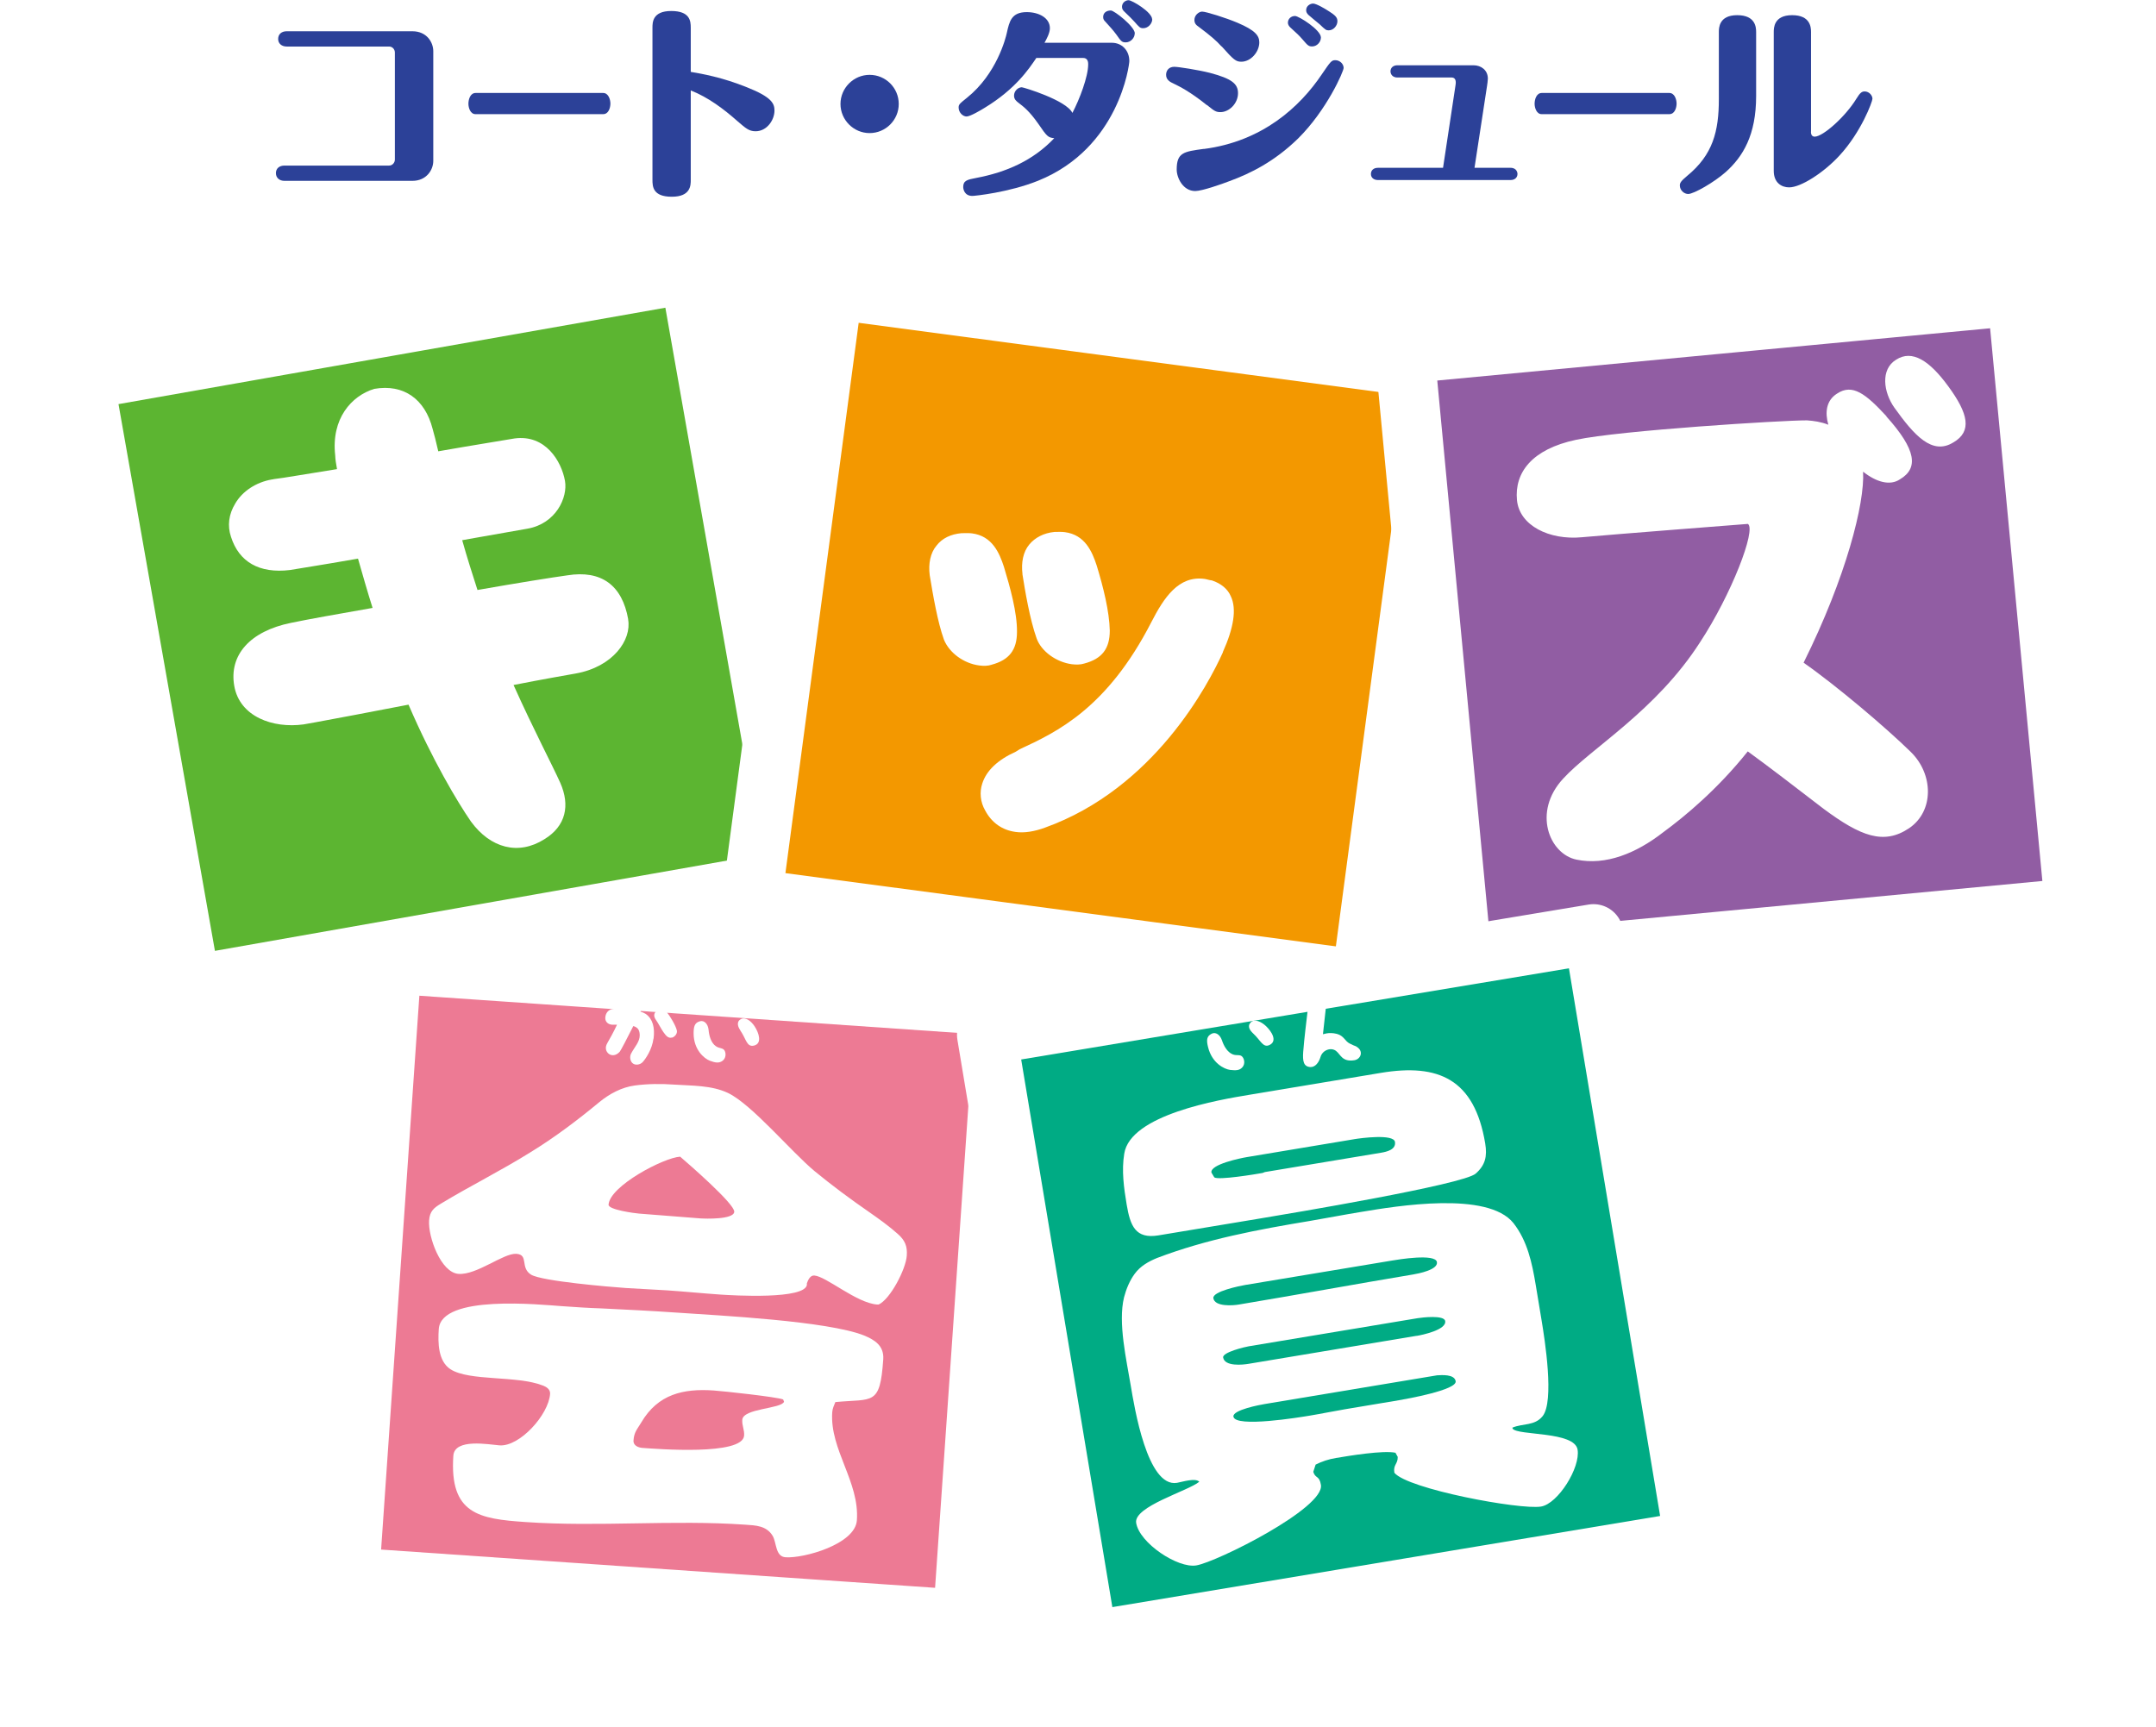
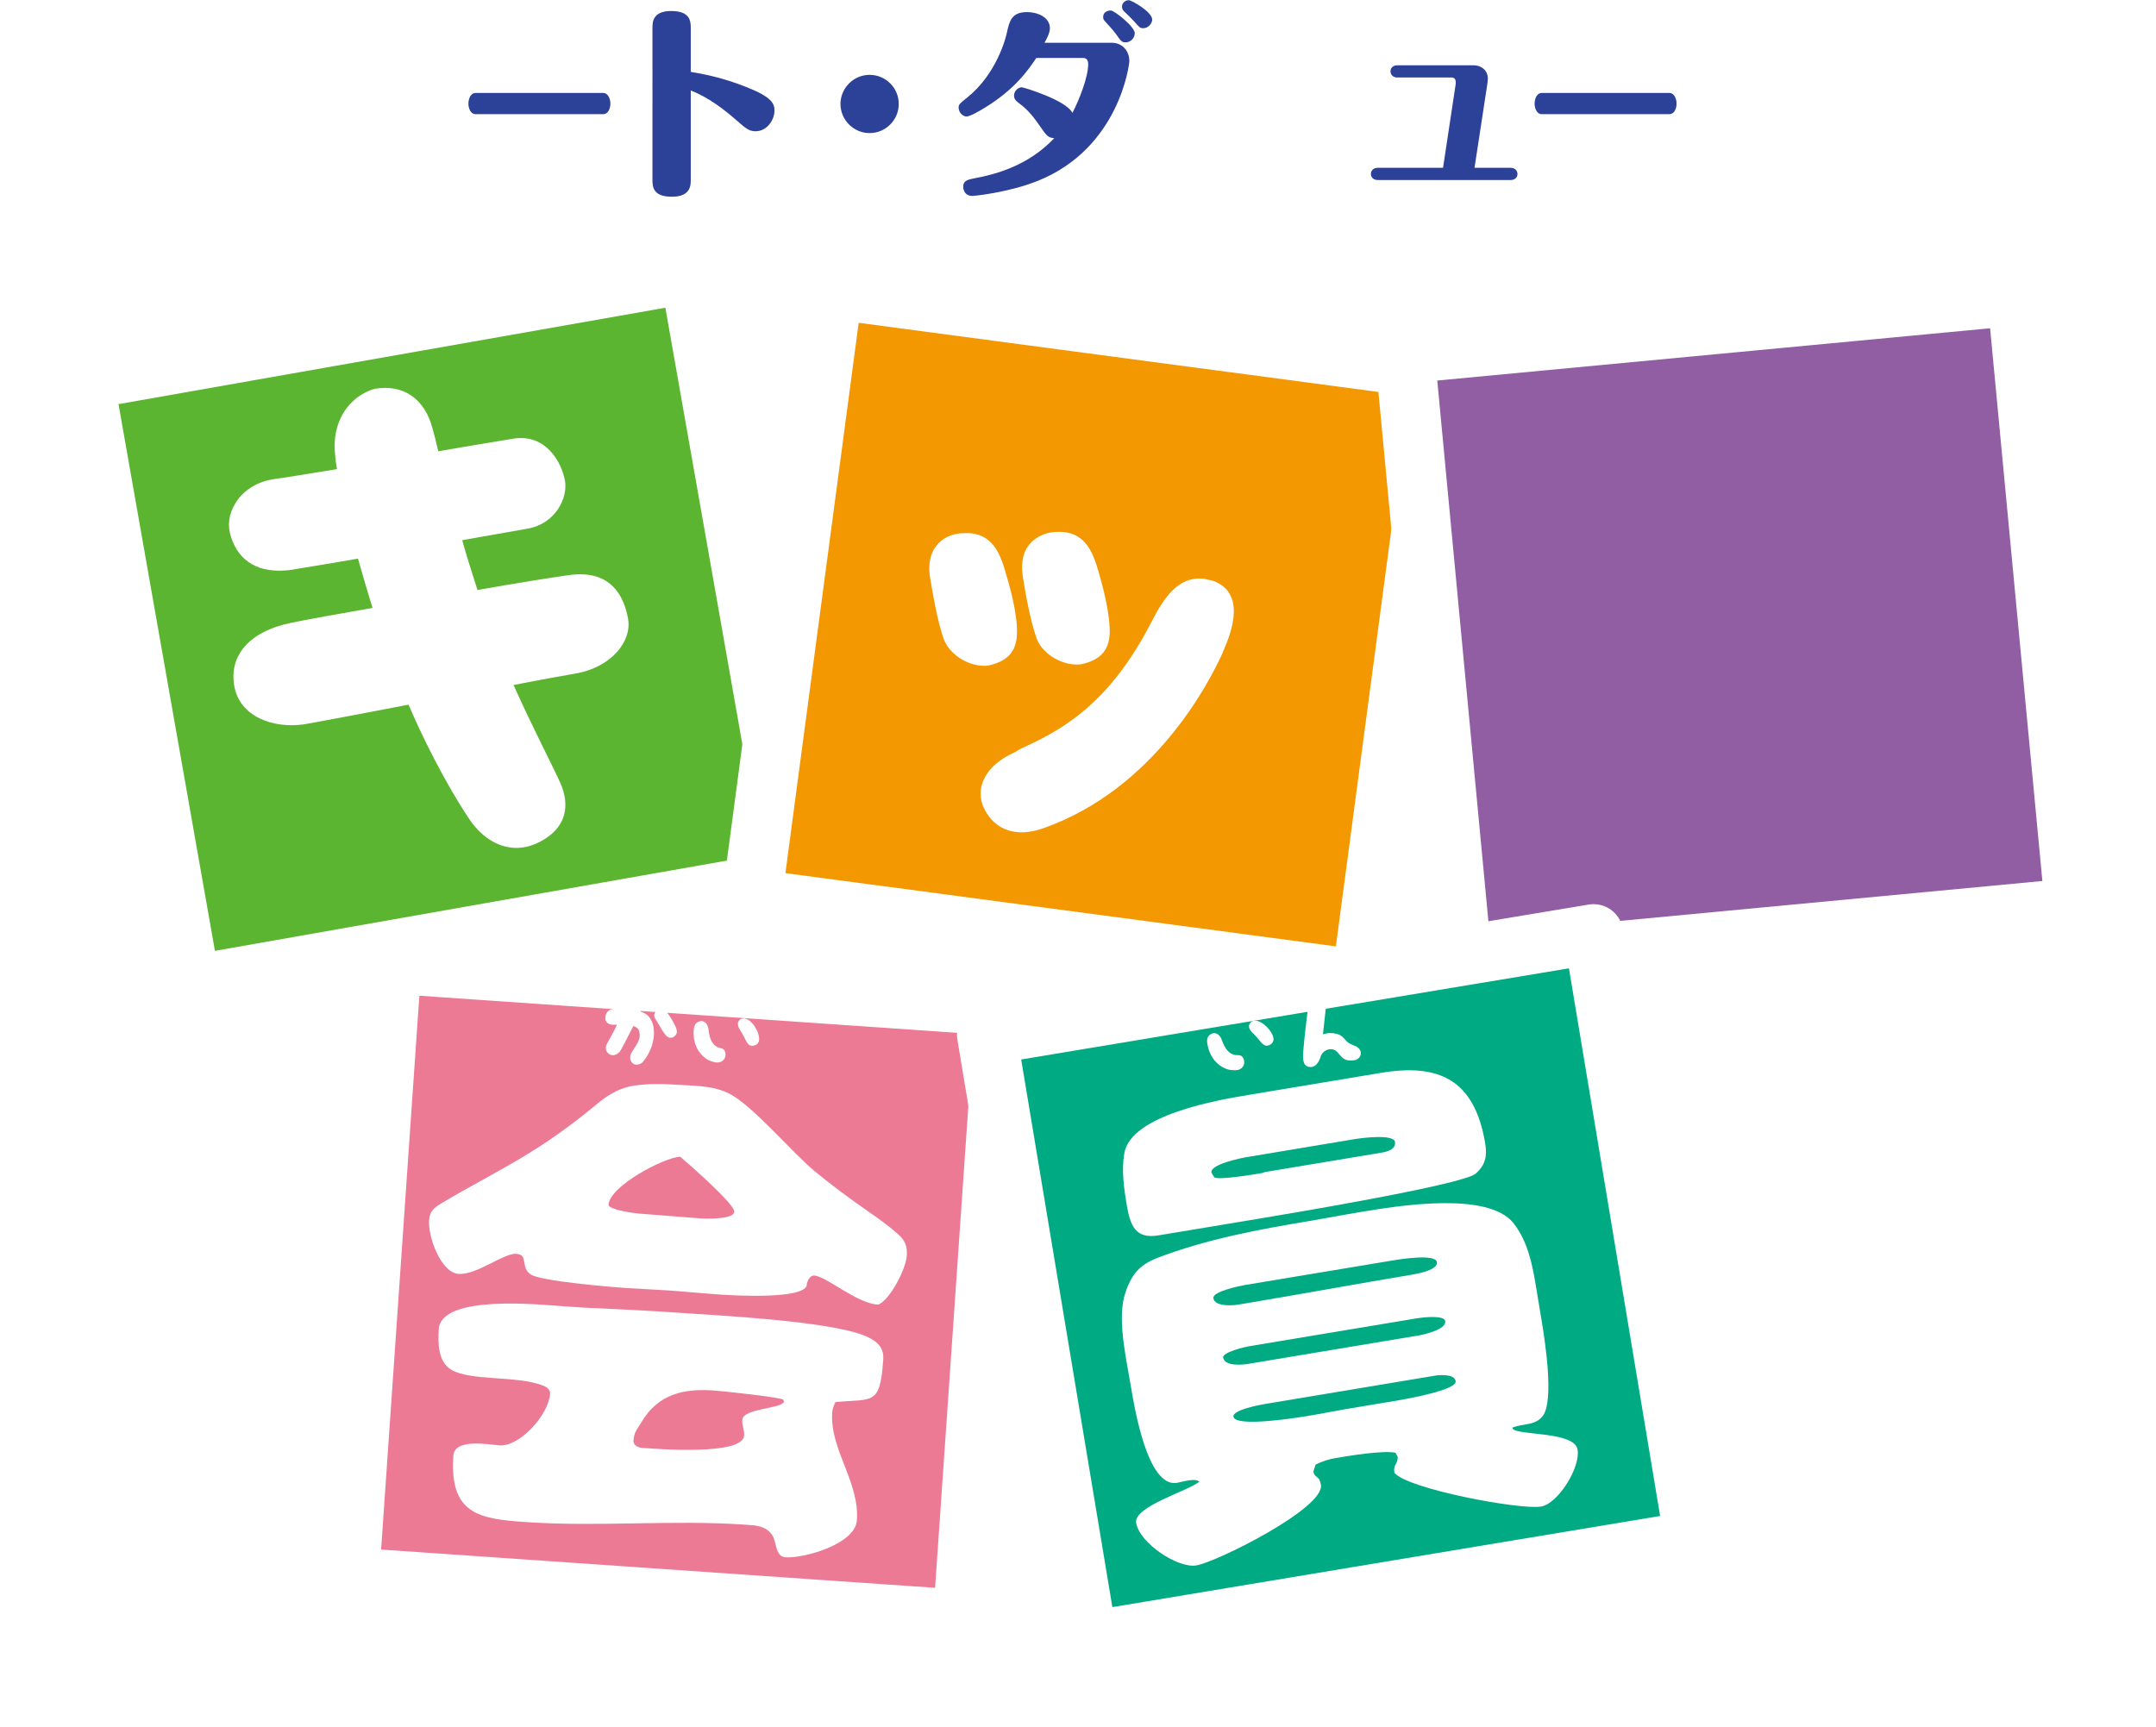
<svg xmlns="http://www.w3.org/2000/svg" id="_レイヤー_2" viewBox="0 0 211.68 169.61">
  <defs>
    <style>.cls-1{fill:#5cb531;filter:url(#drop-shadow-1);}.cls-1,.cls-2,.cls-3,.cls-4,.cls-5{stroke:#fff;stroke-linecap:round;stroke-linejoin:round;stroke-width:5.86px;}.cls-2{fill:#f39800;filter:url(#drop-shadow-2);}.cls-6{fill:#fff;}.cls-7{fill:#2c4198;}.cls-3{fill:#915da3;filter:url(#drop-shadow-3);}.cls-4{fill:#00ab84;filter:url(#drop-shadow-5);}.cls-5{fill:#ed7a94;filter:url(#drop-shadow-4);}</style>
    <filter id="drop-shadow-1" filterUnits="userSpaceOnUse">
      <feOffset dx="1.68" dy="1.68" />
      <feGaussianBlur result="blur" stdDeviation="1.68" />
      <feFlood flood-color="#231815" flood-opacity=".75" />
      <feComposite in2="blur" operator="in" />
      <feComposite in="SourceGraphic" />
    </filter>
    <filter id="drop-shadow-2" filterUnits="userSpaceOnUse">
      <feOffset dx="1.68" dy="1.68" />
      <feGaussianBlur result="blur-2" stdDeviation="1.68" />
      <feFlood flood-color="#231815" flood-opacity=".75" />
      <feComposite in2="blur-2" operator="in" />
      <feComposite in="SourceGraphic" />
    </filter>
    <filter id="drop-shadow-3" filterUnits="userSpaceOnUse">
      <feOffset dx="1.68" dy="1.68" />
      <feGaussianBlur result="blur-3" stdDeviation="1.68" />
      <feFlood flood-color="#231815" flood-opacity=".75" />
      <feComposite in2="blur-3" operator="in" />
      <feComposite in="SourceGraphic" />
    </filter>
    <filter id="drop-shadow-4" filterUnits="userSpaceOnUse">
      <feOffset dx="1.68" dy="1.68" />
      <feGaussianBlur result="blur-4" stdDeviation="1.68" />
      <feFlood flood-color="#231815" flood-opacity=".75" />
      <feComposite in2="blur-4" operator="in" />
      <feComposite in="SourceGraphic" />
    </filter>
    <filter id="drop-shadow-5" filterUnits="userSpaceOnUse">
      <feOffset dx="1.68" dy="1.68" />
      <feGaussianBlur result="blur-5" stdDeviation="1.68" />
      <feFlood flood-color="#231815" flood-opacity=".75" />
      <feComposite in2="blur-5" operator="in" />
      <feComposite in="SourceGraphic" />
    </filter>
  </defs>
  <g id="_レイアウト">
    <g>
-       <path class="cls-7" d="M40.49,3.07c1.41,0,2.05,1.08,2.05,1.96V15.8c0,.9-.68,1.96-2.05,1.96h-12.56c-.49,0-.84-.29-.84-.76s.35-.74,.84-.74h10.27c.35,0,.57-.31,.57-.59V5.16c0-.31-.23-.59-.57-.59h-10.05c-.49,0-.84-.29-.84-.74,0-.49,.35-.76,.84-.76h12.34Z" />
      <path class="cls-7" d="M59.22,9.13c.51,0,.71,.63,.71,1.04s-.18,1.04-.71,1.04h-12.54c-.49,0-.69-.61-.69-1.02,0-.43,.18-1.06,.71-1.06h12.53Z" />
      <path class="cls-7" d="M67.82,17.66c0,.53,0,1.66-1.86,1.66s-1.9-1-1.9-1.66V2.72c0-.51,0-1.64,1.84-1.64s1.92,.98,1.92,1.64V7.06c1.08,.18,3.07,.53,5.46,1.49,2.5,.98,2.76,1.62,2.76,2.31,0,.9-.72,2.03-1.86,2.03-.65,0-.98-.31-1.76-.98-1.39-1.23-2.89-2.35-4.6-3.03v8.78Z" />
      <path class="cls-7" d="M88.24,10.21c0,1.58-1.29,2.86-2.86,2.86s-2.86-1.29-2.86-2.86,1.29-2.86,2.86-2.86,2.86,1.27,2.86,2.86Z" />
      <path class="cls-7" d="M101.75,5.69c-.74,1.1-2.05,3.05-5.03,4.87-.43,.27-1.47,.88-1.82,.88-.37,0-.78-.39-.78-.88,0-.29,.08-.37,.82-.96,2.93-2.35,3.81-5.89,3.91-6.36,.25-1.13,.45-2.05,1.96-2.05,1.19,0,2.27,.57,2.27,1.58,0,.47-.33,1.08-.53,1.43h6.61c.98,0,1.72,.74,1.72,1.8,0,.33-.98,8.53-8.96,11.75-2.86,1.15-6.22,1.49-6.45,1.49-.76,0-.9-.63-.9-.88,0-.63,.41-.72,1.25-.88,3.03-.57,5.63-1.74,7.69-3.91-.63-.06-.72-.18-1.58-1.43-.88-1.25-1.43-1.66-1.94-2.05-.2-.16-.43-.33-.43-.7,0-.47,.41-.82,.76-.82,.16,0,4.38,1.27,4.97,2.52,.7-1.33,1.55-3.56,1.55-4.77,0-.14,0-.63-.49-.63h-4.6Zm9.66-2.41c0,.45-.41,.88-.88,.88-.39,0-.47-.12-.92-.76-.35-.47-.55-.68-1.1-1.29-.08-.08-.2-.2-.2-.43,0-.43,.33-.65,.76-.65,.33,0,2.35,1.58,2.35,2.25Zm1.72-1.39c0,.41-.39,.88-.88,.88-.33,0-.39-.1-.88-.65-.2-.23-.47-.49-.98-.98-.1-.1-.23-.23-.23-.47,0-.41,.35-.65,.65-.65,.33,0,2.31,1.17,2.31,1.88Z" />
-       <path class="cls-7" d="M118.5,10.33c-1.68-1.35-2.7-1.84-3.21-2.09-.45-.2-.8-.41-.8-.9,0-.39,.25-.78,.8-.78,.41,0,2.37,.31,3.48,.59,2.17,.57,2.78,1.08,2.78,2,0,1.02-.88,1.86-1.72,1.86-.45,0-.59-.1-1.33-.7Zm-.31,4.3c5.73-.74,9.43-4.11,11.6-7.35,.84-1.23,.94-1.37,1.31-1.37,.47,0,.82,.39,.82,.76,0,.33-1.64,4.13-4.48,6.94-2.33,2.27-4.67,3.42-6.71,4.17-.8,.31-2.72,.98-3.38,.98-1.21,0-1.82-1.31-1.82-2.11,0-1.68,.7-1.76,2.66-2.03Zm1.74-10.07c-.49-.55-1.08-1.06-2.23-1.92-.27-.18-.43-.35-.43-.68,0-.49,.45-.82,.76-.82,.37,0,2.33,.61,3.48,1.1,1.74,.74,2.13,1.27,2.13,1.92,0,.94-.84,1.9-1.76,1.9-.53,0-.74-.16-1.94-1.51Zm9.76-.88c0,.45-.39,.88-.86,.88-.33,0-.43-.08-.92-.66-.37-.43-.53-.57-1.23-1.21-.08-.08-.23-.23-.23-.47,0-.33,.27-.65,.7-.65,.37,0,2.54,1.37,2.54,2.11Zm.84-2.54c.53,.35,.78,.55,.78,.94,0,.43-.37,.9-.86,.9-.25,0-.33-.06-.88-.59-.16-.14-.96-.78-1.1-.92-.12-.12-.23-.25-.23-.47,0-.43,.41-.65,.68-.65,.33,0,1.25,.55,1.62,.8Z" />
      <path class="cls-7" d="M142.91,8.33c.06-.37,0-.72-.39-.72h-5.32c-.65,0-.68-.55-.68-.59,0-.39,.29-.61,.68-.61h7.47c.74,0,1.41,.47,1.41,1.31,0,.16-.06,.61-.08,.72l-1.23,8.04h3.54c.65,0,.68,.55,.68,.59,0,.39-.29,.61-.68,.61h-13.03c-.39,0-.68-.23-.68-.59,0-.39,.29-.61,.68-.61h6.4l1.23-8.14Z" />
      <path class="cls-7" d="M163.9,9.13c.51,0,.71,.63,.71,1.04s-.18,1.04-.71,1.04h-12.54c-.49,0-.69-.61-.69-1.02,0-.43,.18-1.06,.71-1.06h12.53Z" />
-       <path class="cls-7" d="M172.42,9.43c0,3.83-1.29,5.95-2.99,7.47-1.13,1-3.13,2.15-3.68,2.15-.39,0-.82-.35-.82-.84,0-.23,.08-.41,.72-.94,2.52-2.07,3.11-4.36,3.11-7.55V3.15c0-.39,0-1.66,1.8-1.66s1.86,1.19,1.86,1.66v6.28Zm5.38,3.5c0,.18,.04,.49,.37,.49,.82,0,3.03-1.98,4.09-3.72,.37-.61,.55-.72,.82-.72,.43,0,.76,.39,.76,.72,0,.27-1.1,3.27-3.25,5.59-1.53,1.66-3.77,3.11-4.93,3.11-.74,0-1.51-.45-1.51-1.62V3.15c0-.39,0-1.66,1.8-1.66s1.86,1.19,1.86,1.66V12.93Z" />
    </g>
    <g>
      <g>
        <g>
          <rect class="cls-1" x="11.08" y="30.25" width="60.38" height="60.38" transform="translate(-9.87 8.08) rotate(-10)" />
          <path class="cls-6" d="M61.67,60.83c.36,2.02-1.49,4.66-5.14,5.31-.95,.17-3.26,.57-6.11,1.13,2,4.45,3.82,7.89,4.59,9.61,.97,2.2,.57,4.24-1.57,5.54-2.55,1.61-5.29,.87-7.2-1.74-1.32-1.91-3.79-6.05-6.13-11.48-3.81,.73-7.28,1.4-9.13,1.73-.56,.1-.95,.17-1.18,.21-3,.41-6.27-.75-6.8-3.78-.53-3.03,1.54-5.37,5.56-6.19,1.45-.31,4.93-.93,7.57-1.39,.17-.03,.28-.05,.45-.08-.52-1.65-.99-3.3-1.43-4.84-3.76,.66-6.02,1-6.69,1.12-3.01,.36-5-.8-5.78-3.26-.37-1.09-.22-2.22,.41-3.26,.71-1.23,2.06-2.1,3.58-2.37,.06,0,.17-.03,.22-.04,.91-.1,3.27-.52,6.2-.98-.09-.5-.17-.95-.18-1.36-.4-3.58,1.58-5.83,3.83-6.52,2.92-.51,4.99,1.03,5.73,3.91,.15,.5,.34,1.27,.56,2.22,3.59-.63,6.58-1.1,7.48-1.26,3.05-.42,4.62,2.25,4.96,4.16,.29,1.63-.88,4.21-3.69,4.7l-5.11,.9c-.45,.08-.84,.15-1.29,.23,.46,1.65,.99,3.3,1.5,4.89,3.93-.69,7.31-1.23,8.83-1.44,3.32-.53,5.38,.96,5.97,4.33Z" />
        </g>
        <g>
          <rect class="cls-2" x="76.09" y="30.25" width="60.38" height="60.38" transform="translate(8.91 -13.5) rotate(7.58)" />
          <path class="cls-6" d="M97.36,65.28c-.36,.12-.77,.13-1.22,.07-1.53-.2-2.94-1.25-3.46-2.53-.63-1.75-1.08-4.4-1.4-6.34-.14-1.11,.06-2.18,.67-2.9,.56-.73,1.42-1.13,2.46-1.22,.4,0,.75-.02,1.03,.02,1.98,.26,2.68,1.91,3.13,3.29,.6,1.98,1.3,4.49,1.28,6.38,0,1.78-.77,2.77-2.5,3.23Zm22.71-1.23c-1.39,3.09-6.73,13.37-17.48,17.23-1.03,.38-2.03,.54-2.87,.42-1.3-.17-2.35-.89-3-2.12-.47-.81-.56-1.8-.28-2.63,.4-1.27,1.52-2.33,3.29-3.13l.38-.24c3.68-1.7,8.59-4.03,12.93-12.48,1.24-2.42,2.68-4.59,5.22-4.25,.23,.03,.44,.12,.73,.15,.88,.29,1.56,.84,1.86,1.57,.58,1.23,.28,3.09-.79,5.47Zm-19.68-7.68c-.14-1.11,.06-2.18,.67-2.9,.55-.67,1.42-1.13,2.46-1.23,.35-.01,.75-.02,1.03,.02,1.98,.26,2.68,1.91,3.13,3.29,.64,2.1,1.24,4.48,1.28,6.38,0,1.78-.77,2.77-2.5,3.23-.36,.12-.82,.12-1.22,.07-1.53-.2-3-1.26-3.46-2.53-.67-1.87-1.15-4.75-1.4-6.34Z" />
        </g>
        <g>
          <rect class="cls-3" x="138.8" y="30.25" width="60.38" height="60.38" transform="translate(-4.94 16.16) rotate(-5.4)" />
-           <path class="cls-6" d="M185.21,40.9c2.94,3.27,3.17,5.08,1.33,6.17-.97,.66-2.32,.28-3.62-.75,.18,3.08-1.66,10.35-5.84,18.76,3.25,2.27,8.1,6.39,10.5,8.74,2.27,2.19,2.33,5.85-.15,7.52-2.48,1.66-4.74,.79-8.37-1.9-2.78-2.14-5.37-4.13-7.46-5.65-2.97,3.72-6.16,6.37-8.3,7.94-2.67,2.08-5.65,3.28-8.51,2.69-2.69-.55-4.34-4.69-1.32-7.95,2.75-3.01,9.11-6.64,13.45-13.41,3.05-4.64,5.54-11.06,4.69-11.61,0,0-13.53,1.05-16.31,1.31-3.18,.3-6.12-1.14-6.36-3.64-.26-2.72,1.47-5.01,5.8-5.93,4.27-.92,20.32-1.92,22.67-1.91,.69,.05,1.39,.15,2.1,.43-.34-1.17-.23-2.38,.86-3.06,1.51-1,2.81,.02,4.85,2.23Zm6.6,2.53c-2.11,1.34-3.9-.72-5.82-3.4-1.06-1.5-1.39-3.76,.18-4.71,1.57-1.01,3.27,.09,5.11,2.61,1.97,2.68,2.36,4.42,.52,5.51Z" />
        </g>
      </g>
      <g>
        <g>
          <rect class="cls-5" x="34.73" y="94.88" width="60.38" height="60.38" transform="translate(8.78 -4.18) rotate(3.95)" />
          <g>
            <path class="cls-6" d="M64.16,101.99c-.14,1.1-.79,2.01-1.05,2.3-.26,.29-.7,.32-.92,.18-.33-.19-.39-.7-.23-1,.35-.67,.87-1.16,.85-1.84-.02-.58-.27-.75-.63-.87-.58,1.16-1.24,2.42-1.33,2.52-.36,.4-.78,.43-1.08,.21-.28-.22-.4-.61-.15-1.04,.2-.34,.64-1.13,.96-1.82-.21,0-.38,0-.47,0-.45-.03-.66-.31-.68-.6-.02-.36,.17-.84,.69-.94,.17-.04,.67-.05,1.23,0,.1-.16,.19-.33,.3-.55,.19-.45,.63-.72,1.07-.55,.32,.12,.44,.48,.33,.92-.02,.07-.08,.22-.17,.43,.21,.07,.38,.14,.52,.23,.69,.49,.91,1.34,.77,2.43Zm1.81-.1c-.35,.1-.57-.16-.84-.54-.24-.35-.5-.87-.7-1.15-.29-.4-.26-.7,.08-.97,.33-.27,.66-.19,.96,.17s.89,1.32,.99,1.82c.05,.33-.25,.62-.48,.68Z" />
            <path class="cls-6" d="M68.72,100.29c.42-.11,.79,.25,.85,.85,.05,.54,.22,1.27,.73,1.61,.34,.23,.68,.14,.84,.42,.16,.28,.14,.77-.22,1.02-.35,.24-.7,.17-1.22-.02-.57-.22-1.59-1.08-1.6-2.68,0-.67,.09-1.06,.63-1.2Zm3.99-.19c.48-.29,1.05,.19,1.38,.69,.43,.66,.76,1.69-.06,1.89-.72,.17-.75-.62-1.34-1.48-.2-.31-.44-.81,.02-1.1Z" />
            <path class="cls-6" d="M79.23,126.12c-.06,1.54-7.36,1.09-8.52,1.01-1.74-.12-3.43-.29-5.17-.41-1.35-.09-2.71-.14-4.06-.23-1.6-.11-8.26-.67-9.33-1.31-1.12-.69-.2-1.97-1.46-2.05s-3.88,2.1-5.67,1.97c-1.74-.12-3-3.65-2.89-5.24,.06-.92,.48-1.25,1.18-1.67,2.89-1.75,5.91-3.24,8.8-5.05,2.33-1.43,4.59-3.13,6.7-4.88,1.03-.85,2.24-1.49,3.51-1.66,1.27-.17,2.59-.18,3.84-.09,1.74,.12,3.69,.05,5.33,.83,2.35,1.14,6.21,5.78,8.5,7.68,1.7,1.4,3.55,2.77,5.36,4.02,.97,.68,1.94,1.37,2.81,2.15,.69,.61,.94,1.2,.87,2.12-.09,1.33-1.61,4.26-2.76,4.8h-.15c-2.03-.15-5-2.77-6.17-2.85-.39-.03-.61,.42-.73,.77v.1Zm2.79,11.56c-.12,.3-.29,.65-.31,1.01-.25,3.68,2.69,6.82,2.42,10.61-.16,2.35-5.21,3.75-7,3.63-1.01-.07-.87-1.4-1.26-2.09-.61-1.02-1.68-1.04-2.69-1.11-7.2-.5-14.34,.24-21.59-.26-4.54-.31-7.47-.77-7.08-6.51,.12-1.74,3.48-1.1,4.54-1.02,1.98,.14,4.82-3.01,4.96-5.06,.03-.46-.39-.7-.72-.82-2.55-1-7.21-.4-9.07-1.6-1.21-.8-1.23-2.6-1.14-3.94,.24-3.43,10.02-2.39,12.1-2.25,1.31,.09,2.56,.18,3.87,.22,2.47,.12,4.89,.24,7.35,.41,4.21,.29,14.85,.82,18.44,2.25,1.04,.43,1.97,1.01,1.88,2.34-.32,4.61-.99,3.84-4.71,4.2Zm-9.93-18.68c.05-.77-4.53-4.74-5.31-5.41-1.61,.09-6.9,2.87-7.03,4.71-.04,.51,2.61,.85,3,.88,1.98,.14,4.01,.33,5.99,.47,.53,.04,3.29,.12,3.35-.64Zm4.8,18.43c-.66-.25-5.82-.81-6.83-.88-2.95-.2-5.46,.34-7.11,3.16-.38,.64-.7,.93-.75,1.75-.04,.51,.49,.7,.87,.73,1.4,.1,9.85,.78,9.99-1.21,.04-.56-.22-.99-.18-1.55,.08-1.13,3.81-1.07,4.1-1.77l-.08-.21Z" />
          </g>
        </g>
        <g>
          <rect class="cls-4" x="99.51" y="94.88" width="60.38" height="60.38" transform="translate(-18.78 23) rotate(-9.45)" />
          <g>
            <path class="cls-6" d="M118.95,101.52c.38-.2,.82,.06,1.02,.63,.17,.52,.51,1.18,1.08,1.4,.38,.14,.69-.02,.91,.21,.22,.23,.31,.72,.02,1.05-.28,.32-.64,.32-1.2,.26-.6-.08-1.79-.68-2.17-2.24-.16-.65-.16-1.06,.34-1.31Zm3.84-1.11c.4-.4,1.06-.06,1.5,.35,.57,.54,1.14,1.46,.38,1.85-.66,.34-.88-.43-1.64-1.13-.27-.25-.62-.69-.23-1.07Z" />
            <path class="cls-6" d="M129.55,97.96c.68,.12,.68,.69,.6,1.24-.06,.56-.26,2.36-.26,2.36,0,.04,.53-.24,1.36-.03,.7,.18,.8,.72,1.25,.94,.68,.35,.5,.18,.75,.36,.65,.44,.34,1.19-.28,1.29-1.19,.19-1.34-.56-1.79-.91-.49-.39-1.33-.1-1.53,.59-.17,.56-.52,1-.98,.99-.7-.03-.78-.6-.72-1.48,.11-1.42,.31-2.94,.47-4.34,.09-.8,.48-1.11,1.11-1.01Z" />
            <path class="cls-6" d="M137.03,142.67c-1.18-.27-4.62,.3-5.86,.51-.72,.12-1.37,.33-2,.65l-.23,.71c.21,.69,.59,.32,.75,1.28,.38,2.28-10.23,7.58-12.24,7.91-1.82,.3-5.57-2.19-5.9-4.17-.27-1.62,5.12-3.14,6.2-4.05-.41-.4-1.67,.02-2.19,.11-2.92,.49-4.19-7.47-4.54-9.54-.42-2.53-1.27-6.18-.66-8.68,.21-.81,.56-1.65,1.04-2.3,.56-.77,1.37-1.22,2.2-1.56,4.85-1.85,9.9-2.79,15.01-3.64,1.67-.28,3.38-.62,5.06-.89,3.49-.58,12.38-2.06,14.92,1.1,1.37,1.75,1.83,3.91,2.19,6.08l.57,3.44c.32,1.92,1.28,8,.1,9.45-.77,.96-1.95,.69-2.96,1.12l.02,.1c.51,.7,6.08,.24,6.38,2.06,.29,1.77-1.92,5.31-3.59,5.59-2.05,.34-13.1-1.72-14.4-3.32-.13-.81,.35-.84,.33-1.56l-.21-.38Zm-1.45-37.31c5.64-.94,9.19,.6,10.24,6.93,.21,1.27,.01,2.13-.93,2.96-1.19,1.08-18.35,3.94-21.17,4.41l-9.99,1.66c-2.25,.37-2.76-.94-3.11-3.02-.28-1.67-.51-3.35-.24-5,.59-3.84,9.33-5.3,12.3-5.79l12.9-2.15Zm-13.21,8.28c-.53,.09-3.57,.7-3.43,1.51l.28,.47c.39,.3,4.07-.31,4.74-.43l.23-.09,11.42-1.9c.53-.09,1.47-.3,1.35-1.06-.13-.81-3.4-.37-3.98-.27l-10.61,1.77Zm-.12,12.55c-.53,.09-3.23,.64-3.12,1.3,.14,.86,1.94,.72,2.51,.62,5.69-.95,11.4-2,17.09-2.95,.53-.09,2.48-.46,2.35-1.22-.14-.86-3.82-.25-4.4-.15l-14.43,2.4Zm16.84,5c.53-.09,2.95-.59,2.8-1.46-.1-.61-2.27-.35-2.7-.28l-16.58,2.76c-.38,.06-2.6,.59-2.52,1.1,.15,.91,1.94,.72,2.51,.62l16.49-2.75Zm-1.75,6.32c.76-.13,5.73-1.01,5.58-1.87-.12-.71-1.38-.6-1.82-.58l-16.92,2.82c-.43,.07-3.19,.58-3.08,1.24,.19,1.11,6.54,.06,7.5-.1,1.15-.19,2.29-.43,3.48-.63l5.26-.88Z" />
          </g>
        </g>
      </g>
    </g>
  </g>
</svg>